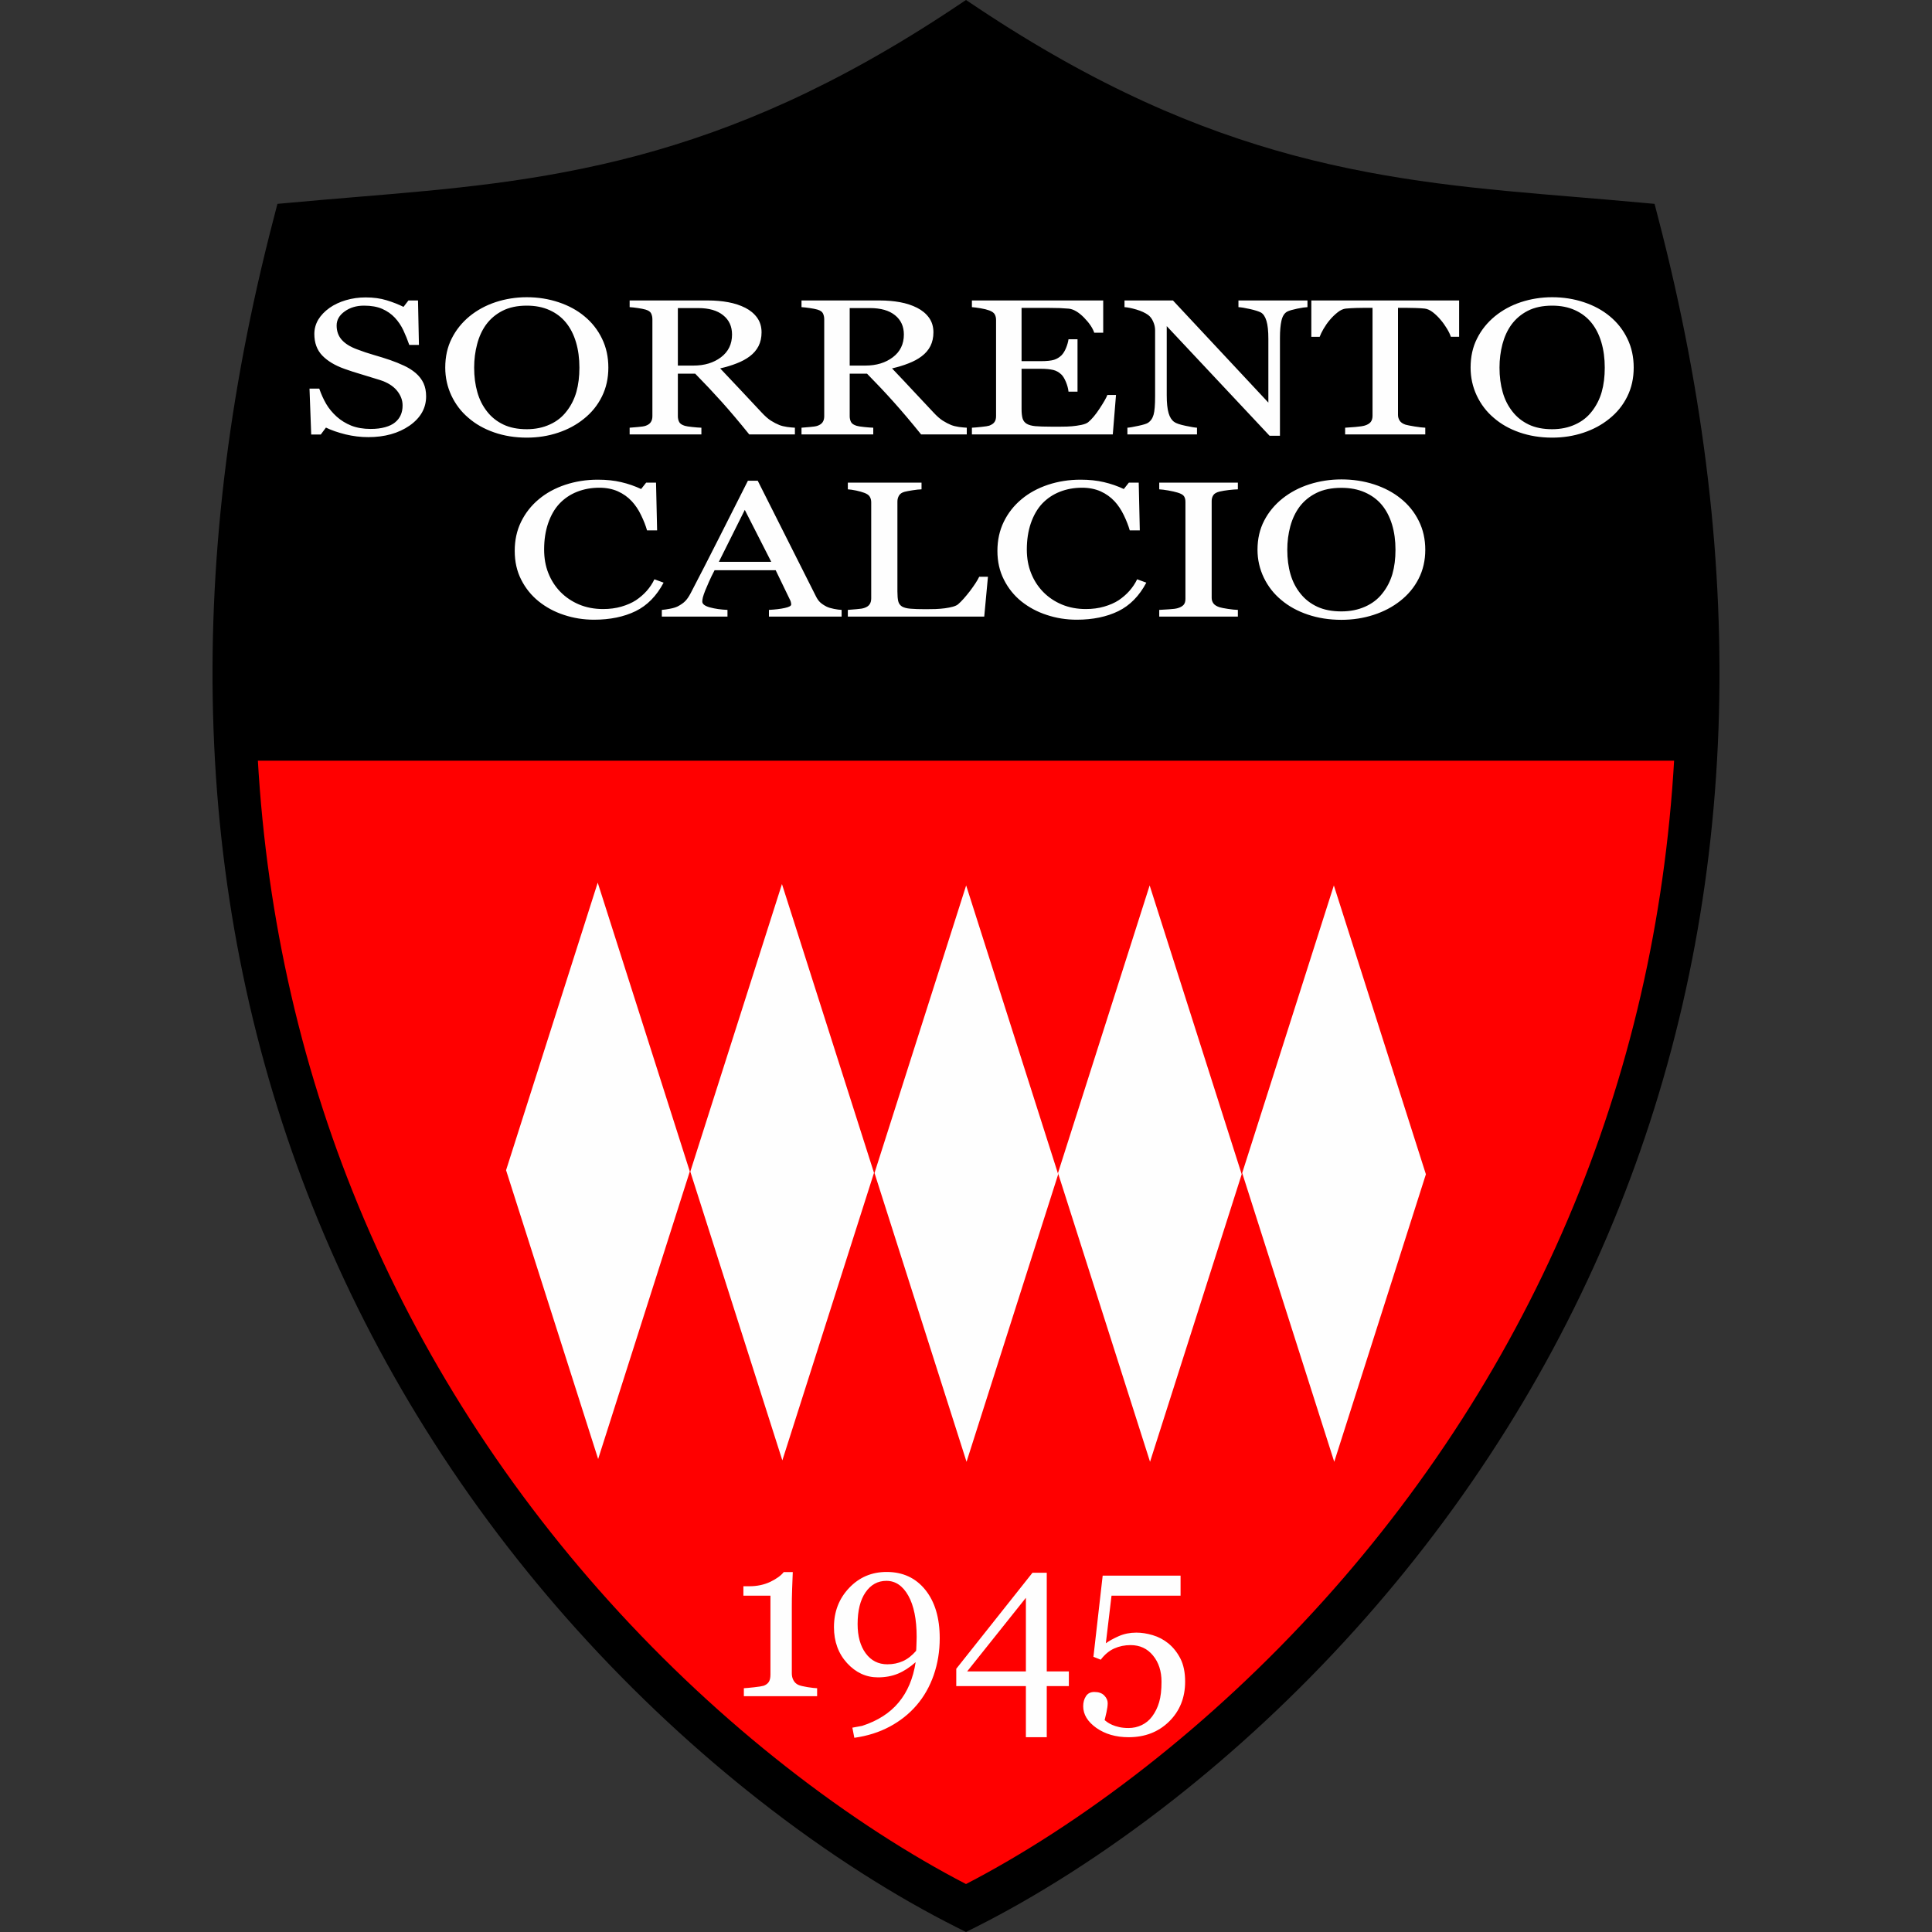
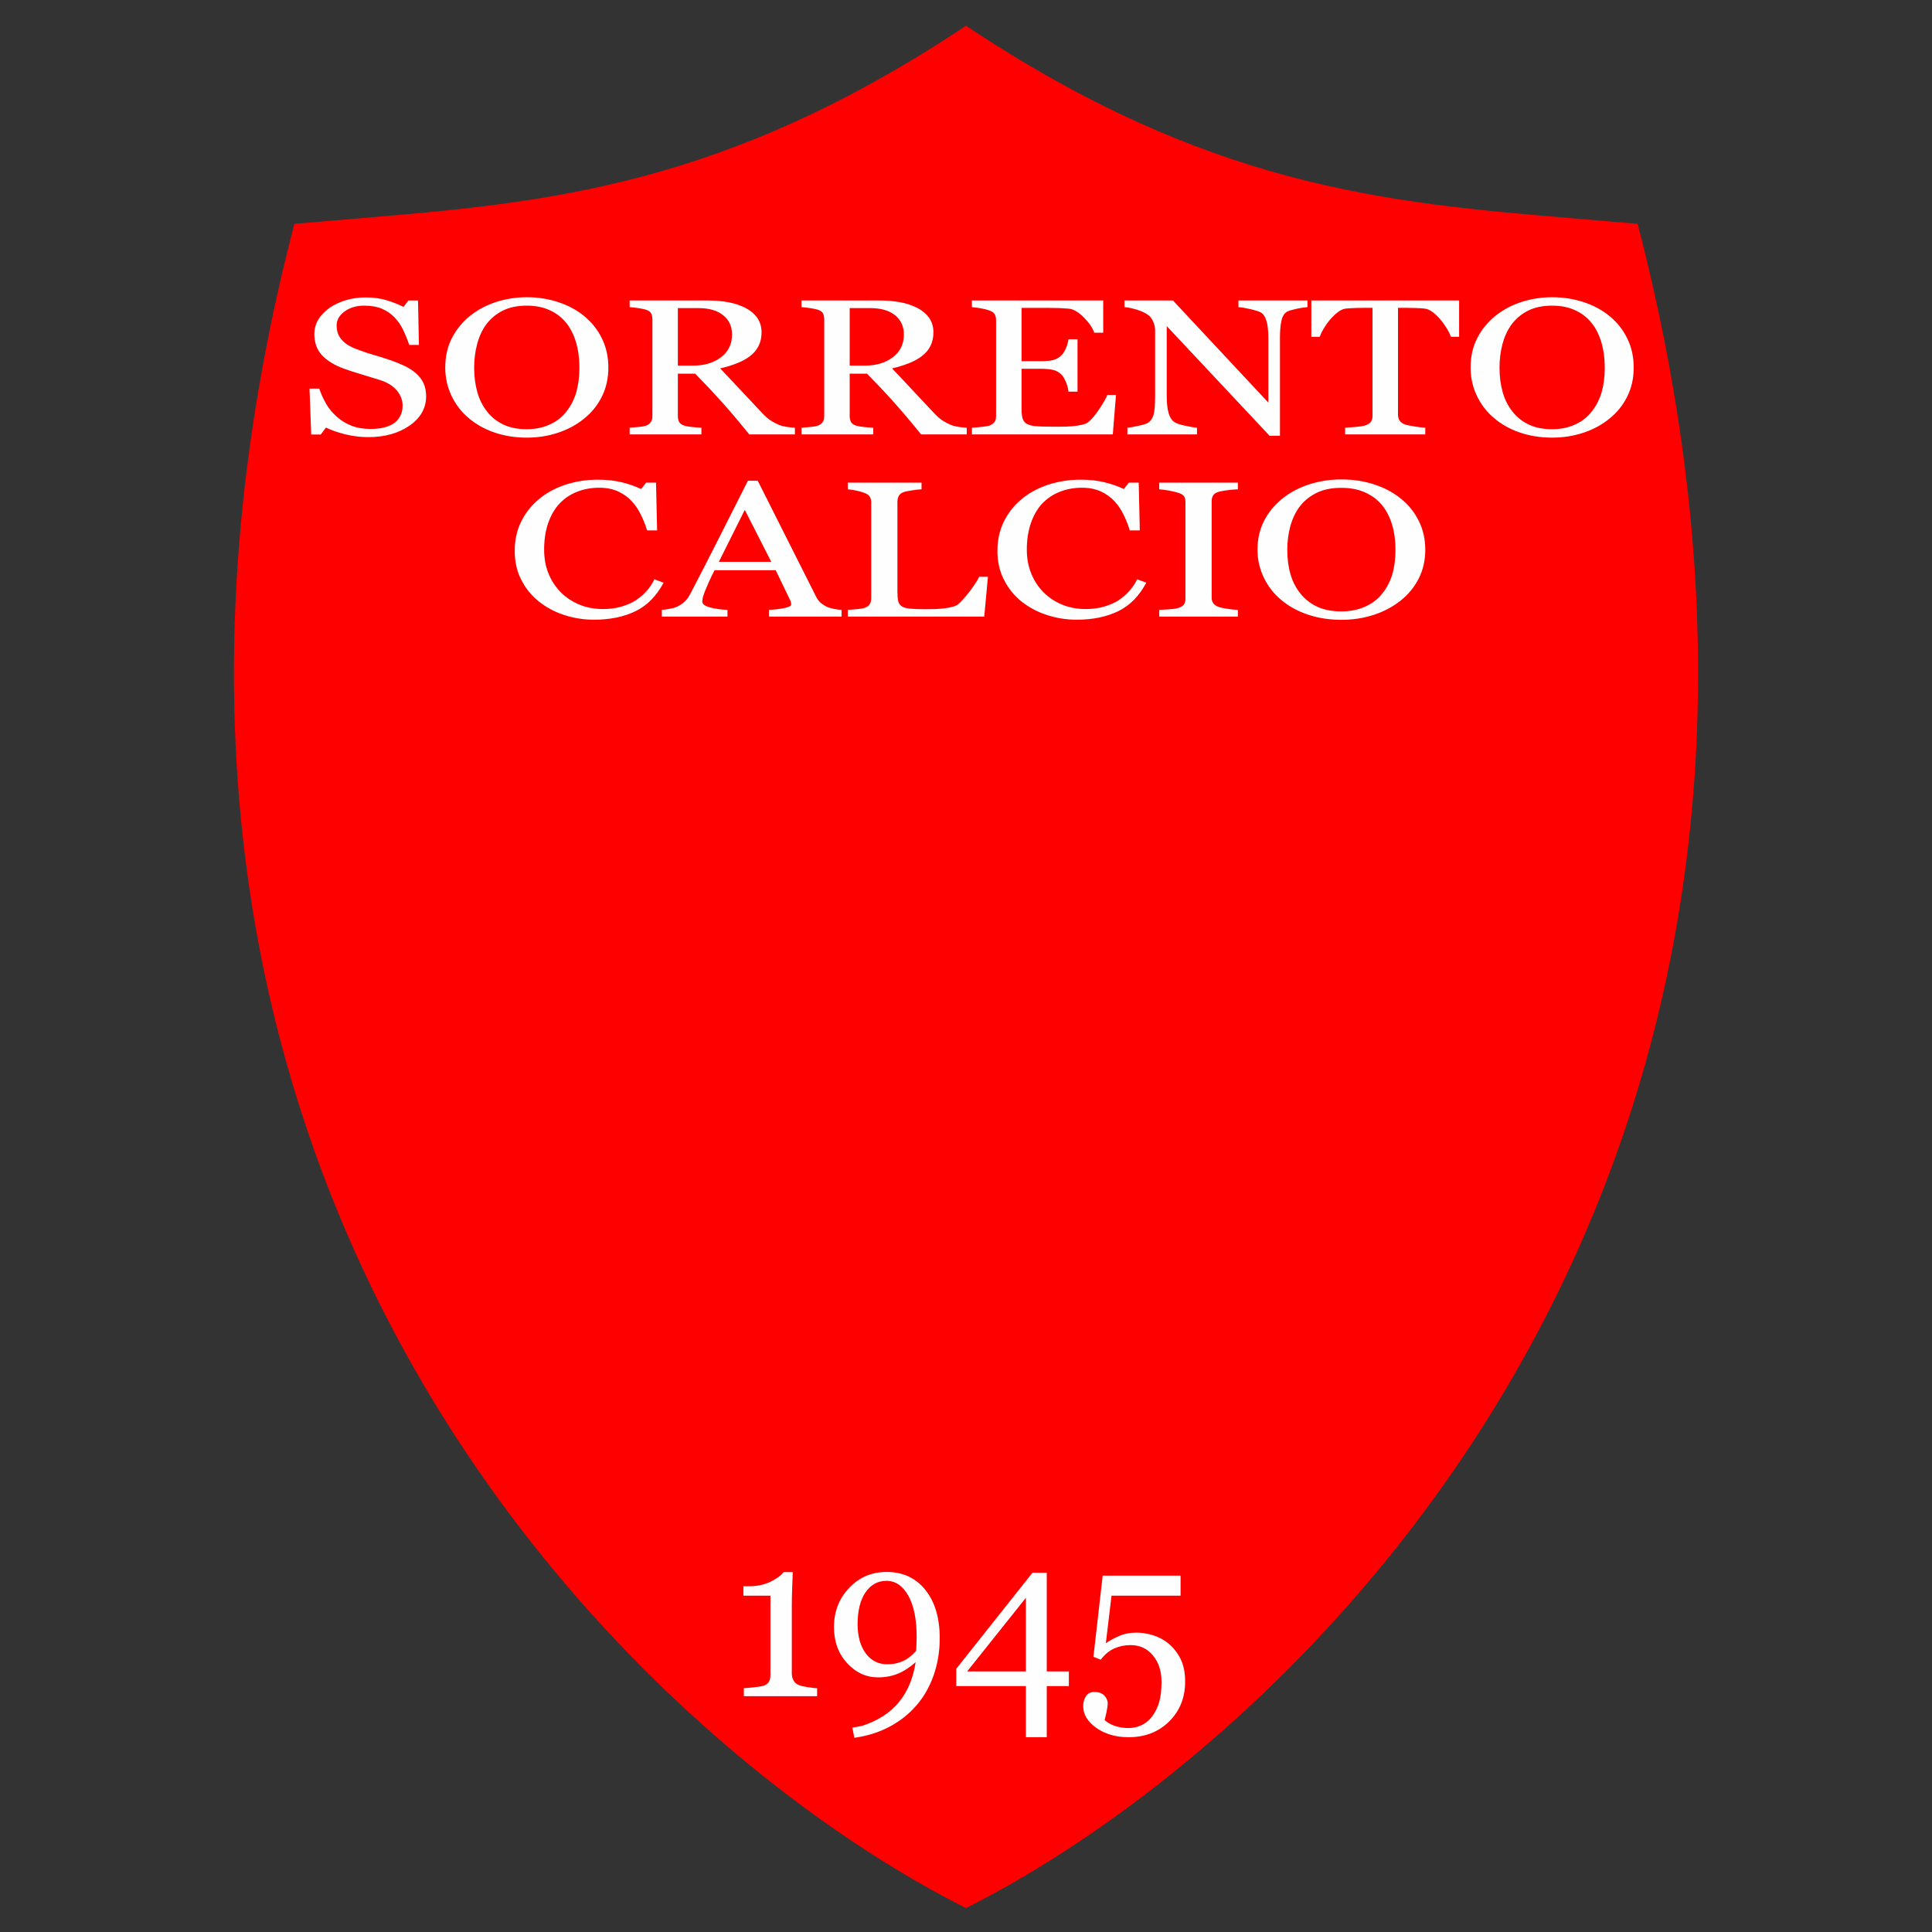
<svg xmlns="http://www.w3.org/2000/svg" width="50" height="50" viewBox="0 0 50 50" fill="none">
  <rect x="0" y="0" width="50" height="50" fill="#333333" stroke="none" />
  <path fill-rule="evenodd" clip-rule="evenodd" d="M40.837 5.661C38.341 5.453 35.938 5.253 33.336 4.557C30.807 3.88 28.111 2.737 25 0.666C21.889 2.737 19.193 3.88 16.663 4.557C14.062 5.253 11.659 5.453 9.163 5.661C8.648 5.704 8.133 5.747 7.618 5.793C6.386 10.524 5.938 14.867 6.079 18.828C6.24 23.39 7.181 27.449 8.601 31.013C10.315 35.316 12.732 38.903 15.324 41.785C18.634 45.464 22.224 47.987 25 49.38C27.775 47.987 31.365 45.464 34.675 41.785C37.267 38.903 39.684 35.316 41.399 31.013C42.819 27.449 43.759 23.39 43.921 18.828C44.061 14.867 43.613 10.523 42.382 5.793C41.867 5.747 41.352 5.704 40.837 5.661V5.661Z" fill="#FF0000" />
-   <path fill-rule="evenodd" clip-rule="evenodd" d="M40.837 5.661C38.341 5.453 35.938 5.253 33.336 4.557C30.807 3.88 28.111 2.737 25 0.666C21.889 2.737 19.193 3.88 16.663 4.557C14.062 5.253 11.659 5.453 9.163 5.661C8.648 5.704 8.133 5.747 7.618 5.793C6.386 10.524 5.938 14.867 6.079 18.828C6.089 19.116 6.102 19.402 6.119 19.686H43.881C43.897 19.402 43.911 19.116 43.921 18.828C44.061 14.867 43.613 10.524 42.382 5.793C41.867 5.747 41.352 5.704 40.837 5.661Z" fill="black" />
-   <path d="M40.791 6.215C39.553 6.112 38.337 6.011 37.054 5.842C35.789 5.675 34.514 5.447 33.193 5.093C31.905 4.749 30.57 4.283 29.156 3.638C27.84 3.037 26.463 2.284 25 1.33C23.537 2.284 22.16 3.037 20.844 3.638C19.429 4.283 18.095 4.749 16.807 5.093C15.486 5.447 14.211 5.675 12.945 5.842C11.662 6.011 10.447 6.112 9.209 6.215C8.951 6.236 8.694 6.258 8.436 6.28C8.271 6.294 8.15 6.304 8.057 6.312C7.517 8.45 7.139 10.513 6.905 12.499C6.644 14.709 6.562 16.811 6.633 18.809C6.709 20.98 6.965 23.035 7.367 24.976C7.797 27.052 8.393 28.996 9.116 30.809C9.915 32.815 10.873 34.668 11.934 36.368C13.103 38.241 14.396 39.923 15.737 41.413C17.24 43.084 18.802 44.514 20.318 45.703C21.989 47.015 23.596 48.032 25 48.759C26.404 48.032 28.011 47.015 29.682 45.703C31.197 44.514 32.759 43.084 34.263 41.413C35.604 39.923 36.896 38.241 38.066 36.368C39.127 34.668 40.085 32.815 40.884 30.809C41.606 28.996 42.203 27.052 42.633 24.976C43.034 23.035 43.29 20.98 43.367 18.809C43.438 16.811 43.356 14.709 43.095 12.499C42.861 10.513 42.483 8.45 41.943 6.312C41.85 6.304 41.729 6.294 41.564 6.28C41.306 6.258 41.049 6.236 40.791 6.215L40.791 6.215ZM37.198 4.743C38.391 4.9 39.625 5.003 40.882 5.107C41.14 5.129 41.398 5.15 41.655 5.172C41.73 5.179 41.77 5.183 42.43 5.241L42.82 5.276L42.918 5.654C43.526 7.991 43.946 10.229 44.198 12.369C44.465 14.624 44.548 16.784 44.475 18.848C44.395 21.083 44.132 23.2 43.718 25.198C43.275 27.339 42.66 29.345 41.914 31.218C41.084 33.299 40.097 35.21 39.008 36.954C37.802 38.887 36.469 40.621 35.088 42.156C33.539 43.878 31.929 45.351 30.369 46.576C28.544 48.008 26.778 49.107 25.248 49.876L25 50L24.753 49.876C23.222 49.107 21.456 48.008 19.632 46.576C18.071 45.351 16.461 43.878 14.912 42.156C13.531 40.621 12.198 38.887 10.992 36.954C9.903 35.21 8.916 33.299 8.086 31.218C7.34 29.345 6.725 27.339 6.282 25.198C5.868 23.2 5.604 21.083 5.525 18.848C5.452 16.784 5.535 14.624 5.802 12.369C6.054 10.229 6.473 7.991 7.082 5.654L7.18 5.276L7.57 5.241C8.229 5.183 8.27 5.179 8.345 5.172C8.602 5.15 8.86 5.129 9.118 5.107C10.375 5.003 11.609 4.9 12.802 4.743C14.013 4.583 15.239 4.363 16.52 4.021C17.761 3.688 19.04 3.243 20.384 2.63C21.734 2.014 23.16 1.224 24.694 0.204L25 0L25.306 0.204C26.84 1.224 28.266 2.014 29.617 2.63C30.96 3.244 32.239 3.688 33.48 4.021C34.761 4.363 35.987 4.583 37.198 4.743L37.198 4.743Z" fill="black" />
-   <path fill-rule="evenodd" clip-rule="evenodd" d="M15.469 22.843L17.852 30.317L15.48 37.759L13.097 30.285L15.469 22.843ZM20.237 22.879L22.619 30.353L20.247 37.795L17.865 30.321L20.237 22.879ZM25.004 22.915L27.386 30.39L25.014 37.831L22.632 30.357L25.004 22.915ZM29.753 22.915L32.135 30.39L29.763 37.831L27.381 30.357L29.753 22.915ZM34.52 22.915L36.902 30.39L34.53 37.831L32.148 30.357L34.52 22.915Z" fill="#FEFEFE" />
  <path d="M10.756 9.652C10.849 9.733 10.917 9.822 10.962 9.92C11.006 10.017 11.028 10.129 11.028 10.258C11.028 10.564 10.884 10.816 10.598 11.016C10.311 11.214 9.955 11.313 9.53 11.313C9.334 11.313 9.138 11.289 8.942 11.242C8.746 11.193 8.577 11.135 8.435 11.066L8.302 11.245H8.054L8.01 10.057H8.262C8.313 10.204 8.374 10.337 8.442 10.454C8.512 10.573 8.603 10.683 8.716 10.785C8.824 10.881 8.949 10.958 9.092 11.016C9.236 11.072 9.403 11.101 9.592 11.101C9.734 11.101 9.859 11.086 9.965 11.056C10.071 11.027 10.158 10.986 10.223 10.932C10.29 10.878 10.338 10.815 10.37 10.743C10.403 10.67 10.419 10.587 10.419 10.493C10.419 10.354 10.369 10.225 10.27 10.105C10.17 9.986 10.024 9.895 9.827 9.833C9.693 9.791 9.54 9.744 9.367 9.692C9.193 9.641 9.043 9.592 8.918 9.547C8.669 9.459 8.477 9.343 8.34 9.201C8.203 9.058 8.135 8.872 8.135 8.643C8.135 8.511 8.169 8.388 8.236 8.273C8.305 8.16 8.402 8.058 8.528 7.968C8.647 7.884 8.789 7.817 8.951 7.769C9.114 7.721 9.284 7.697 9.462 7.697C9.664 7.697 9.845 7.721 10.006 7.771C10.165 7.819 10.311 7.877 10.443 7.942L10.57 7.776H10.818L10.842 8.926H10.592C10.546 8.794 10.495 8.668 10.439 8.548C10.382 8.427 10.308 8.318 10.217 8.22C10.128 8.126 10.02 8.05 9.892 7.994C9.765 7.938 9.607 7.91 9.421 7.91C9.226 7.91 9.059 7.959 8.921 8.059C8.782 8.158 8.712 8.279 8.712 8.423C8.712 8.573 8.757 8.697 8.846 8.796C8.934 8.894 9.063 8.975 9.233 9.038C9.383 9.096 9.531 9.145 9.677 9.187C9.823 9.228 9.963 9.273 10.099 9.319C10.223 9.362 10.342 9.41 10.457 9.464C10.572 9.518 10.671 9.58 10.755 9.652L10.756 9.652ZM15.126 8.186C15.319 8.345 15.471 8.538 15.58 8.764C15.69 8.989 15.744 9.239 15.744 9.513C15.744 9.788 15.689 10.038 15.577 10.263C15.466 10.488 15.311 10.679 15.113 10.837C14.921 10.993 14.698 11.114 14.445 11.198C14.191 11.283 13.921 11.326 13.633 11.326C13.328 11.326 13.046 11.28 12.787 11.19C12.528 11.1 12.306 10.974 12.121 10.812C11.935 10.655 11.789 10.463 11.682 10.237C11.577 10.012 11.523 9.77 11.523 9.513C11.523 9.231 11.579 8.98 11.691 8.759C11.802 8.538 11.956 8.347 12.151 8.186C12.346 8.027 12.571 7.904 12.827 7.819C13.084 7.735 13.353 7.692 13.633 7.692C13.925 7.692 14.2 7.736 14.457 7.822C14.715 7.908 14.938 8.029 15.126 8.186H15.126ZM14.664 10.644C14.78 10.495 14.864 10.328 14.917 10.141C14.97 9.953 14.995 9.744 14.995 9.513C14.995 9.275 14.966 9.057 14.907 8.858C14.848 8.659 14.762 8.49 14.648 8.35C14.535 8.211 14.393 8.103 14.222 8.026C14.05 7.948 13.854 7.91 13.633 7.91C13.386 7.91 13.176 7.955 13.003 8.044C12.829 8.133 12.688 8.254 12.578 8.404C12.475 8.547 12.398 8.715 12.348 8.907C12.297 9.099 12.271 9.301 12.271 9.513C12.271 9.747 12.299 9.959 12.353 10.147C12.406 10.337 12.49 10.504 12.606 10.651C12.717 10.794 12.858 10.906 13.027 10.987C13.196 11.068 13.399 11.108 13.633 11.108C13.854 11.108 14.054 11.067 14.231 10.985C14.409 10.905 14.553 10.79 14.664 10.643L14.664 10.644ZM20.573 11.242H19.39C19.128 10.918 18.892 10.638 18.68 10.402C18.468 10.166 18.239 9.922 17.992 9.671H17.543V10.771C17.543 10.828 17.555 10.878 17.577 10.921C17.599 10.964 17.648 10.997 17.723 11.02C17.759 11.031 17.824 11.042 17.917 11.051C18.01 11.061 18.088 11.067 18.152 11.069V11.242H16.295V11.069C16.345 11.066 16.417 11.06 16.511 11.051C16.605 11.044 16.67 11.033 16.707 11.02C16.769 10.999 16.814 10.968 16.841 10.927C16.87 10.886 16.884 10.835 16.884 10.771V8.264C16.884 8.207 16.873 8.157 16.852 8.113C16.832 8.068 16.783 8.035 16.707 8.012C16.656 7.997 16.588 7.984 16.506 7.972C16.423 7.96 16.353 7.952 16.295 7.949V7.776H18.322C18.508 7.776 18.683 7.791 18.845 7.821C19.008 7.851 19.156 7.899 19.288 7.966C19.416 8.031 19.518 8.116 19.594 8.221C19.67 8.326 19.709 8.453 19.709 8.601C19.709 8.735 19.683 8.853 19.631 8.956C19.579 9.058 19.503 9.147 19.403 9.222C19.31 9.292 19.198 9.353 19.068 9.403C18.938 9.455 18.795 9.498 18.638 9.534C18.855 9.761 19.034 9.951 19.178 10.106C19.322 10.261 19.497 10.449 19.706 10.67C19.797 10.768 19.878 10.84 19.952 10.887C20.025 10.933 20.098 10.971 20.17 11C20.224 11.021 20.29 11.038 20.372 11.05C20.452 11.06 20.518 11.067 20.572 11.069V11.242L20.573 11.242ZM18.945 8.657C18.945 8.447 18.869 8.281 18.715 8.158C18.563 8.035 18.347 7.973 18.069 7.973H17.543V9.461H17.949C18.233 9.461 18.47 9.389 18.66 9.245C18.85 9.101 18.945 8.905 18.945 8.657H18.945ZM25.02 11.242H23.838C23.576 10.918 23.339 10.638 23.127 10.402C22.916 10.166 22.686 9.922 22.439 9.671H21.99V10.771C21.99 10.828 22.002 10.878 22.024 10.921C22.046 10.964 22.095 10.997 22.17 11.02C22.207 11.031 22.271 11.042 22.364 11.051C22.457 11.061 22.535 11.067 22.6 11.069V11.242H20.743V11.069C20.792 11.066 20.864 11.06 20.958 11.051C21.052 11.044 21.118 11.033 21.155 11.02C21.216 10.999 21.261 10.968 21.289 10.927C21.317 10.886 21.331 10.835 21.331 10.771V8.264C21.331 8.207 21.32 8.157 21.299 8.113C21.279 8.068 21.231 8.035 21.155 8.012C21.103 7.997 21.035 7.984 20.953 7.972C20.87 7.96 20.801 7.952 20.743 7.949V7.776H22.77C22.956 7.776 23.13 7.791 23.293 7.821C23.455 7.851 23.603 7.899 23.735 7.966C23.863 8.031 23.966 8.116 24.042 8.221C24.118 8.326 24.157 8.453 24.157 8.601C24.157 8.735 24.13 8.853 24.079 8.956C24.027 9.058 23.951 9.147 23.85 9.222C23.758 9.292 23.645 9.353 23.515 9.403C23.386 9.455 23.242 9.498 23.086 9.534C23.302 9.761 23.482 9.951 23.625 10.106C23.769 10.261 23.944 10.449 24.154 10.67C24.244 10.768 24.326 10.84 24.4 10.887C24.473 10.933 24.546 10.971 24.617 11C24.671 11.021 24.738 11.038 24.819 11.05C24.899 11.06 24.966 11.067 25.02 11.069V11.242V11.242ZM23.392 8.657C23.392 8.447 23.316 8.281 23.163 8.158C23.011 8.035 22.794 7.973 22.516 7.973H21.99V9.461H22.396C22.68 9.461 22.918 9.389 23.107 9.245C23.297 9.101 23.392 8.905 23.392 8.657ZM28.882 10.221L28.799 11.242H25.153V11.069C25.215 11.066 25.298 11.059 25.4 11.048C25.504 11.037 25.57 11.027 25.602 11.016C25.667 10.991 25.714 10.959 25.739 10.92C25.766 10.88 25.778 10.831 25.778 10.771V8.279C25.778 8.225 25.767 8.178 25.744 8.136C25.721 8.094 25.674 8.061 25.602 8.034C25.546 8.013 25.471 7.994 25.377 7.978C25.283 7.962 25.209 7.953 25.153 7.949V7.776H28.551V8.611H28.319C28.278 8.487 28.188 8.356 28.052 8.217C27.914 8.078 27.783 8.001 27.66 7.988C27.595 7.982 27.519 7.977 27.43 7.973C27.342 7.97 27.241 7.968 27.127 7.968H26.438V9.347H26.933C27.091 9.347 27.208 9.334 27.28 9.311C27.353 9.288 27.418 9.248 27.474 9.193C27.519 9.145 27.558 9.082 27.59 9.003C27.622 8.924 27.643 8.85 27.653 8.78H27.886V10.136H27.653C27.645 10.057 27.623 9.975 27.587 9.887C27.551 9.801 27.513 9.737 27.474 9.698C27.41 9.635 27.337 9.593 27.256 9.574C27.175 9.555 27.066 9.544 26.933 9.544H26.438V10.585C26.438 10.689 26.447 10.772 26.465 10.832C26.484 10.892 26.52 10.938 26.574 10.969C26.627 11 26.701 11.02 26.794 11.029C26.887 11.037 27.019 11.042 27.19 11.042C27.257 11.042 27.347 11.042 27.459 11.042C27.57 11.042 27.664 11.039 27.74 11.032C27.818 11.025 27.9 11.014 27.983 10.997C28.066 10.98 28.126 10.956 28.162 10.927C28.256 10.849 28.356 10.73 28.459 10.572C28.564 10.412 28.631 10.296 28.659 10.221H28.882V10.221ZM33.837 7.949C33.779 7.951 33.691 7.963 33.571 7.988C33.452 8.013 33.365 8.038 33.315 8.063C33.239 8.104 33.19 8.183 33.164 8.299C33.138 8.414 33.125 8.561 33.125 8.738V11.277H32.856L30.195 8.44V10.228C30.195 10.429 30.211 10.583 30.243 10.69C30.274 10.798 30.324 10.875 30.389 10.92C30.437 10.956 30.535 10.989 30.683 11.02C30.832 11.052 30.93 11.067 30.978 11.069V11.242H29.177V11.069C29.232 11.066 29.326 11.05 29.458 11.021C29.59 10.993 29.672 10.967 29.706 10.945C29.778 10.899 29.827 10.829 29.854 10.735C29.881 10.642 29.894 10.482 29.894 10.255V8.548C29.894 8.473 29.878 8.398 29.844 8.323C29.812 8.248 29.767 8.19 29.711 8.149C29.637 8.096 29.537 8.049 29.41 8.011C29.283 7.974 29.181 7.953 29.102 7.949V7.776H30.356L32.825 10.419V8.77C32.825 8.568 32.809 8.413 32.776 8.305C32.743 8.196 32.695 8.124 32.633 8.088C32.575 8.058 32.481 8.028 32.35 7.998C32.219 7.968 32.12 7.953 32.051 7.949V7.776H33.837V7.949V7.949ZM37.762 8.716H37.548C37.529 8.657 37.497 8.588 37.448 8.507C37.399 8.427 37.346 8.35 37.285 8.279C37.223 8.204 37.155 8.139 37.083 8.082C37.01 8.026 36.939 7.993 36.87 7.986C36.807 7.979 36.727 7.974 36.629 7.971C36.532 7.968 36.442 7.966 36.36 7.966H36.18V10.739C36.18 10.793 36.195 10.842 36.224 10.887C36.252 10.931 36.303 10.966 36.376 10.991C36.413 11.002 36.49 11.017 36.609 11.037C36.728 11.056 36.819 11.067 36.886 11.069V11.242H34.812V11.069C34.87 11.066 34.958 11.059 35.078 11.05C35.196 11.04 35.277 11.027 35.322 11.013C35.391 10.992 35.441 10.961 35.474 10.921C35.505 10.881 35.521 10.828 35.521 10.761V7.966H35.342C35.277 7.966 35.198 7.968 35.103 7.97C35.009 7.973 34.918 7.978 34.831 7.986C34.763 7.993 34.692 8.024 34.619 8.082C34.546 8.14 34.478 8.205 34.416 8.279C34.354 8.352 34.3 8.43 34.252 8.512C34.205 8.595 34.172 8.662 34.153 8.717H33.937V7.776H37.762V8.717L37.762 8.716ZM41.662 8.186C41.855 8.345 42.007 8.538 42.116 8.764C42.226 8.989 42.28 9.239 42.28 9.513C42.28 9.788 42.225 10.038 42.113 10.263C42.002 10.488 41.847 10.679 41.649 10.837C41.457 10.993 41.234 11.114 40.981 11.198C40.727 11.283 40.457 11.326 40.169 11.326C39.864 11.326 39.582 11.28 39.323 11.19C39.064 11.1 38.842 10.974 38.657 10.812C38.471 10.655 38.325 10.463 38.218 10.237C38.112 10.012 38.059 9.77 38.059 9.513C38.059 9.231 38.114 8.98 38.227 8.759C38.337 8.538 38.492 8.347 38.687 8.186C38.882 8.027 39.106 7.904 39.363 7.819C39.62 7.735 39.889 7.692 40.169 7.692C40.461 7.692 40.736 7.736 40.993 7.822C41.251 7.908 41.474 8.029 41.662 8.186ZM41.2 10.644C41.315 10.495 41.4 10.328 41.453 10.141C41.506 9.953 41.531 9.744 41.531 9.513C41.531 9.275 41.502 9.057 41.443 8.858C41.384 8.659 41.298 8.49 41.184 8.35C41.071 8.211 40.929 8.103 40.758 8.026C40.587 7.948 40.39 7.91 40.169 7.91C39.922 7.91 39.712 7.955 39.538 8.044C39.365 8.133 39.224 8.254 39.114 8.404C39.011 8.547 38.934 8.715 38.883 8.907C38.833 9.099 38.807 9.301 38.807 9.513C38.807 9.747 38.835 9.959 38.889 10.147C38.942 10.337 39.026 10.504 39.142 10.651C39.253 10.794 39.394 10.906 39.563 10.987C39.732 11.068 39.935 11.108 40.169 11.108C40.39 11.108 40.59 11.067 40.767 10.985C40.944 10.905 41.089 10.79 41.2 10.643V10.644Z" fill="#FEFEFE" />
  <path d="M15.373 16.038C15.104 16.038 14.845 15.997 14.598 15.915C14.351 15.835 14.133 15.717 13.941 15.563C13.752 15.411 13.601 15.224 13.489 15.003C13.376 14.782 13.321 14.534 13.321 14.257C13.321 13.98 13.375 13.729 13.486 13.503C13.596 13.278 13.749 13.083 13.945 12.92C14.137 12.759 14.365 12.634 14.629 12.546C14.892 12.459 15.173 12.414 15.472 12.414C15.695 12.414 15.897 12.435 16.077 12.478C16.258 12.52 16.429 12.579 16.592 12.656L16.723 12.49H16.978L17.006 13.726H16.745C16.712 13.606 16.66 13.475 16.592 13.334C16.525 13.193 16.444 13.074 16.354 12.976C16.252 12.865 16.13 12.779 15.991 12.716C15.851 12.654 15.691 12.622 15.51 12.622C15.305 12.622 15.113 12.657 14.935 12.727C14.758 12.797 14.605 12.9 14.476 13.037C14.353 13.169 14.257 13.336 14.186 13.541C14.116 13.744 14.082 13.971 14.082 14.222C14.082 14.444 14.117 14.647 14.191 14.832C14.264 15.017 14.368 15.179 14.504 15.319C14.64 15.457 14.801 15.566 14.986 15.644C15.172 15.722 15.38 15.762 15.609 15.762C15.781 15.762 15.939 15.741 16.083 15.699C16.227 15.657 16.353 15.602 16.458 15.534C16.565 15.462 16.658 15.381 16.739 15.29C16.819 15.199 16.885 15.1 16.936 14.992L17.174 15.079C16.992 15.423 16.751 15.669 16.449 15.817C16.148 15.963 15.789 16.038 15.373 16.038V16.038ZM21.78 15.957H19.9V15.784C20.065 15.775 20.202 15.759 20.312 15.734C20.422 15.71 20.476 15.68 20.476 15.644C20.476 15.629 20.474 15.612 20.469 15.591C20.465 15.569 20.459 15.551 20.45 15.534L20.075 14.758H18.493C18.433 14.871 18.386 14.97 18.348 15.056C18.311 15.14 18.277 15.218 18.248 15.29C18.221 15.36 18.201 15.418 18.19 15.461C18.18 15.505 18.175 15.541 18.175 15.568C18.175 15.633 18.241 15.684 18.375 15.72C18.509 15.756 18.66 15.777 18.827 15.784V15.957H17.128V15.784C17.183 15.78 17.252 15.771 17.334 15.755C17.417 15.74 17.485 15.72 17.538 15.694C17.623 15.649 17.688 15.604 17.735 15.555C17.782 15.507 17.827 15.441 17.872 15.356C18.099 14.921 18.35 14.433 18.624 13.89C18.897 13.348 19.141 12.865 19.356 12.441H19.61L21.116 15.432C21.147 15.495 21.183 15.547 21.223 15.586C21.265 15.625 21.32 15.663 21.393 15.7C21.442 15.724 21.505 15.743 21.583 15.758C21.662 15.774 21.727 15.782 21.781 15.784V15.957L21.78 15.957ZM19.96 14.54L19.275 13.196L18.604 14.54H19.96ZM25.568 14.926L25.472 15.957H21.942V15.784C21.994 15.78 22.067 15.774 22.164 15.766C22.261 15.759 22.328 15.748 22.366 15.734C22.429 15.714 22.476 15.683 22.504 15.642C22.533 15.601 22.547 15.549 22.547 15.486V13.003C22.547 12.948 22.536 12.899 22.511 12.857C22.487 12.814 22.438 12.78 22.366 12.754C22.317 12.735 22.249 12.716 22.161 12.696C22.073 12.678 22 12.667 21.942 12.664V12.49H23.849V12.664C23.789 12.665 23.713 12.673 23.619 12.688C23.524 12.703 23.456 12.716 23.413 12.727C23.341 12.746 23.292 12.78 23.265 12.827C23.238 12.875 23.225 12.925 23.225 12.979V15.308C23.225 15.415 23.232 15.499 23.246 15.558C23.26 15.617 23.292 15.663 23.343 15.696C23.392 15.725 23.464 15.745 23.561 15.753C23.658 15.762 23.793 15.766 23.966 15.766C24.046 15.766 24.127 15.765 24.212 15.762C24.297 15.759 24.377 15.752 24.454 15.742C24.528 15.732 24.596 15.719 24.659 15.702C24.721 15.684 24.768 15.663 24.797 15.637C24.884 15.562 24.985 15.448 25.102 15.297C25.217 15.144 25.297 15.021 25.342 14.926H25.568ZM27.865 16.038C27.596 16.038 27.337 15.997 27.091 15.915C26.843 15.835 26.625 15.717 26.433 15.564C26.244 15.411 26.093 15.224 25.982 15.003C25.869 14.782 25.813 14.534 25.813 14.257C25.813 13.98 25.868 13.729 25.978 13.503C26.088 13.278 26.241 13.083 26.437 12.92C26.629 12.759 26.857 12.635 27.121 12.546C27.384 12.459 27.666 12.414 27.964 12.414C28.187 12.414 28.389 12.435 28.57 12.478C28.75 12.52 28.922 12.579 29.084 12.656L29.215 12.49H29.47L29.498 13.726H29.238C29.204 13.606 29.153 13.475 29.085 13.334C29.017 13.193 28.937 13.074 28.847 12.976C28.745 12.866 28.623 12.779 28.484 12.716C28.344 12.654 28.183 12.622 28.003 12.622C27.797 12.622 27.605 12.657 27.428 12.727C27.251 12.797 27.098 12.9 26.968 13.037C26.846 13.169 26.749 13.337 26.678 13.541C26.609 13.744 26.574 13.971 26.574 14.222C26.574 14.444 26.61 14.647 26.684 14.832C26.757 15.017 26.861 15.179 26.997 15.319C27.132 15.457 27.293 15.566 27.479 15.644C27.665 15.722 27.872 15.762 28.101 15.762C28.273 15.762 28.432 15.741 28.575 15.699C28.72 15.657 28.846 15.602 28.951 15.534C29.057 15.462 29.151 15.381 29.231 15.29C29.311 15.199 29.378 15.1 29.429 14.992L29.667 15.079C29.484 15.423 29.243 15.669 28.941 15.817C28.64 15.963 28.282 16.038 27.866 16.038L27.865 16.038ZM32.036 15.957H30.001V15.784C30.059 15.78 30.141 15.775 30.25 15.769C30.358 15.763 30.434 15.753 30.479 15.739C30.549 15.719 30.6 15.689 30.632 15.653C30.664 15.616 30.679 15.565 30.679 15.5V12.988C30.679 12.932 30.668 12.884 30.644 12.846C30.621 12.807 30.566 12.776 30.479 12.749C30.415 12.73 30.335 12.711 30.239 12.694C30.142 12.677 30.063 12.667 30.001 12.664V12.49H32.036V12.664C31.969 12.666 31.891 12.671 31.8 12.682C31.709 12.692 31.629 12.707 31.561 12.722C31.481 12.742 31.426 12.774 31.399 12.817C31.371 12.862 31.358 12.911 31.358 12.964V15.473C31.358 15.527 31.373 15.574 31.403 15.616C31.434 15.658 31.487 15.691 31.561 15.715C31.605 15.729 31.678 15.743 31.779 15.758C31.879 15.774 31.965 15.782 32.036 15.784V15.957H32.036ZM36.25 12.901C36.449 13.06 36.605 13.253 36.717 13.479C36.83 13.704 36.886 13.954 36.886 14.228C36.886 14.503 36.829 14.753 36.714 14.977C36.6 15.202 36.44 15.393 36.237 15.552C36.039 15.708 35.81 15.829 35.549 15.913C35.288 15.998 35.01 16.041 34.715 16.041C34.401 16.041 34.111 15.995 33.845 15.905C33.578 15.815 33.35 15.689 33.159 15.527C32.968 15.369 32.818 15.178 32.708 14.951C32.6 14.726 32.544 14.484 32.544 14.228C32.544 13.946 32.602 13.695 32.717 13.474C32.831 13.253 32.99 13.062 33.191 12.901C33.391 12.742 33.622 12.619 33.886 12.534C34.15 12.45 34.427 12.407 34.715 12.407C35.015 12.407 35.297 12.45 35.562 12.536C35.827 12.623 36.056 12.744 36.25 12.901H36.25ZM35.775 15.358C35.894 15.21 35.98 15.042 36.035 14.856C36.089 14.668 36.115 14.459 36.115 14.228C36.115 13.99 36.086 13.771 36.025 13.573C35.964 13.374 35.876 13.204 35.759 13.064C35.643 12.926 35.496 12.818 35.32 12.741C35.144 12.663 34.942 12.625 34.715 12.625C34.461 12.625 34.244 12.67 34.066 12.759C33.888 12.848 33.742 12.968 33.63 13.118C33.524 13.262 33.445 13.43 33.393 13.621C33.341 13.814 33.315 14.016 33.315 14.227C33.315 14.462 33.343 14.674 33.398 14.862C33.453 15.051 33.539 15.219 33.659 15.366C33.773 15.509 33.917 15.621 34.091 15.702C34.265 15.783 34.474 15.823 34.715 15.823C34.942 15.823 35.147 15.782 35.33 15.7C35.512 15.619 35.661 15.505 35.775 15.358L35.775 15.358Z" fill="#FEFEFE" />
  <path d="M21.147 43.898H19.251V43.691C19.306 43.688 19.394 43.68 19.513 43.667C19.632 43.654 19.715 43.641 19.76 43.628C19.817 43.608 19.863 43.576 19.893 43.533C19.924 43.489 19.939 43.424 19.939 43.337V41.296H19.239V41.052H19.394C19.596 41.052 19.778 41.013 19.939 40.936C20.099 40.858 20.213 40.775 20.283 40.685H20.517C20.511 40.812 20.505 40.958 20.5 41.127C20.494 41.296 20.492 41.447 20.492 41.581V43.304C20.492 43.373 20.506 43.434 20.535 43.486C20.564 43.54 20.606 43.579 20.66 43.604C20.709 43.626 20.789 43.645 20.899 43.663C21.011 43.68 21.093 43.69 21.147 43.691V43.898ZM24.32 42.397C24.32 42.735 24.268 43.052 24.165 43.35C24.061 43.648 23.913 43.909 23.72 44.133C23.53 44.354 23.299 44.538 23.027 44.684C22.753 44.831 22.448 44.927 22.11 44.974L22.059 44.712L22.313 44.665C22.716 44.534 23.031 44.332 23.258 44.058C23.486 43.785 23.632 43.437 23.697 43.017C23.543 43.153 23.39 43.252 23.237 43.315C23.084 43.378 22.912 43.41 22.721 43.41C22.414 43.41 22.148 43.287 21.922 43.041C21.697 42.794 21.583 42.484 21.583 42.11C21.583 41.709 21.714 41.37 21.976 41.095C22.238 40.819 22.561 40.682 22.946 40.682C23.365 40.682 23.698 40.836 23.947 41.145C24.195 41.453 24.32 41.87 24.32 42.397L24.32 42.397ZM23.723 42.363C23.723 41.909 23.651 41.554 23.508 41.297C23.364 41.041 23.175 40.912 22.94 40.912C22.717 40.912 22.537 41.011 22.4 41.209C22.263 41.409 22.195 41.683 22.195 42.031C22.195 42.346 22.265 42.597 22.404 42.787C22.544 42.977 22.731 43.072 22.966 43.072C23.112 43.072 23.247 43.044 23.369 42.989C23.49 42.934 23.604 42.845 23.709 42.723C23.709 42.716 23.71 42.7 23.713 42.677C23.715 42.653 23.717 42.621 23.717 42.578C23.717 42.551 23.718 42.517 23.72 42.479C23.722 42.44 23.723 42.401 23.723 42.363L23.723 42.363ZM27.662 43.636H27.09V44.959H26.55V43.636H24.748V43.188L26.721 40.702H27.09V43.256H27.662V43.636H27.662ZM26.55 43.256V41.351L25.03 43.256H26.55ZM30.241 42.534C30.364 42.636 30.467 42.765 30.549 42.924C30.63 43.083 30.671 43.282 30.671 43.52C30.671 43.937 30.532 44.281 30.257 44.552C29.981 44.824 29.631 44.959 29.207 44.959C28.879 44.959 28.601 44.878 28.373 44.718C28.147 44.557 28.033 44.37 28.033 44.157C28.033 44.058 28.056 43.971 28.104 43.898C28.151 43.825 28.223 43.788 28.321 43.788C28.433 43.788 28.519 43.818 28.578 43.879C28.637 43.94 28.667 44.006 28.667 44.078C28.667 44.14 28.656 44.217 28.636 44.311C28.615 44.404 28.599 44.472 28.588 44.517C28.603 44.531 28.627 44.549 28.661 44.573C28.695 44.596 28.735 44.618 28.782 44.639C28.831 44.661 28.891 44.68 28.961 44.696C29.031 44.713 29.114 44.721 29.208 44.721C29.328 44.721 29.441 44.696 29.548 44.645C29.654 44.594 29.745 44.52 29.818 44.421C29.898 44.313 29.959 44.189 29.999 44.051C30.04 43.912 30.06 43.736 30.06 43.523C30.06 43.25 29.987 43.023 29.839 42.844C29.692 42.664 29.498 42.575 29.258 42.575C29.108 42.575 28.968 42.604 28.837 42.662C28.707 42.72 28.59 42.817 28.487 42.953L28.298 42.878L28.537 40.778H30.553V41.296H28.766L28.619 42.528C28.703 42.467 28.815 42.405 28.952 42.344C29.091 42.283 29.242 42.252 29.408 42.252C29.544 42.252 29.686 42.274 29.833 42.318C29.981 42.362 30.117 42.433 30.241 42.534H30.241Z" fill="#FEFEFE" />
</svg>